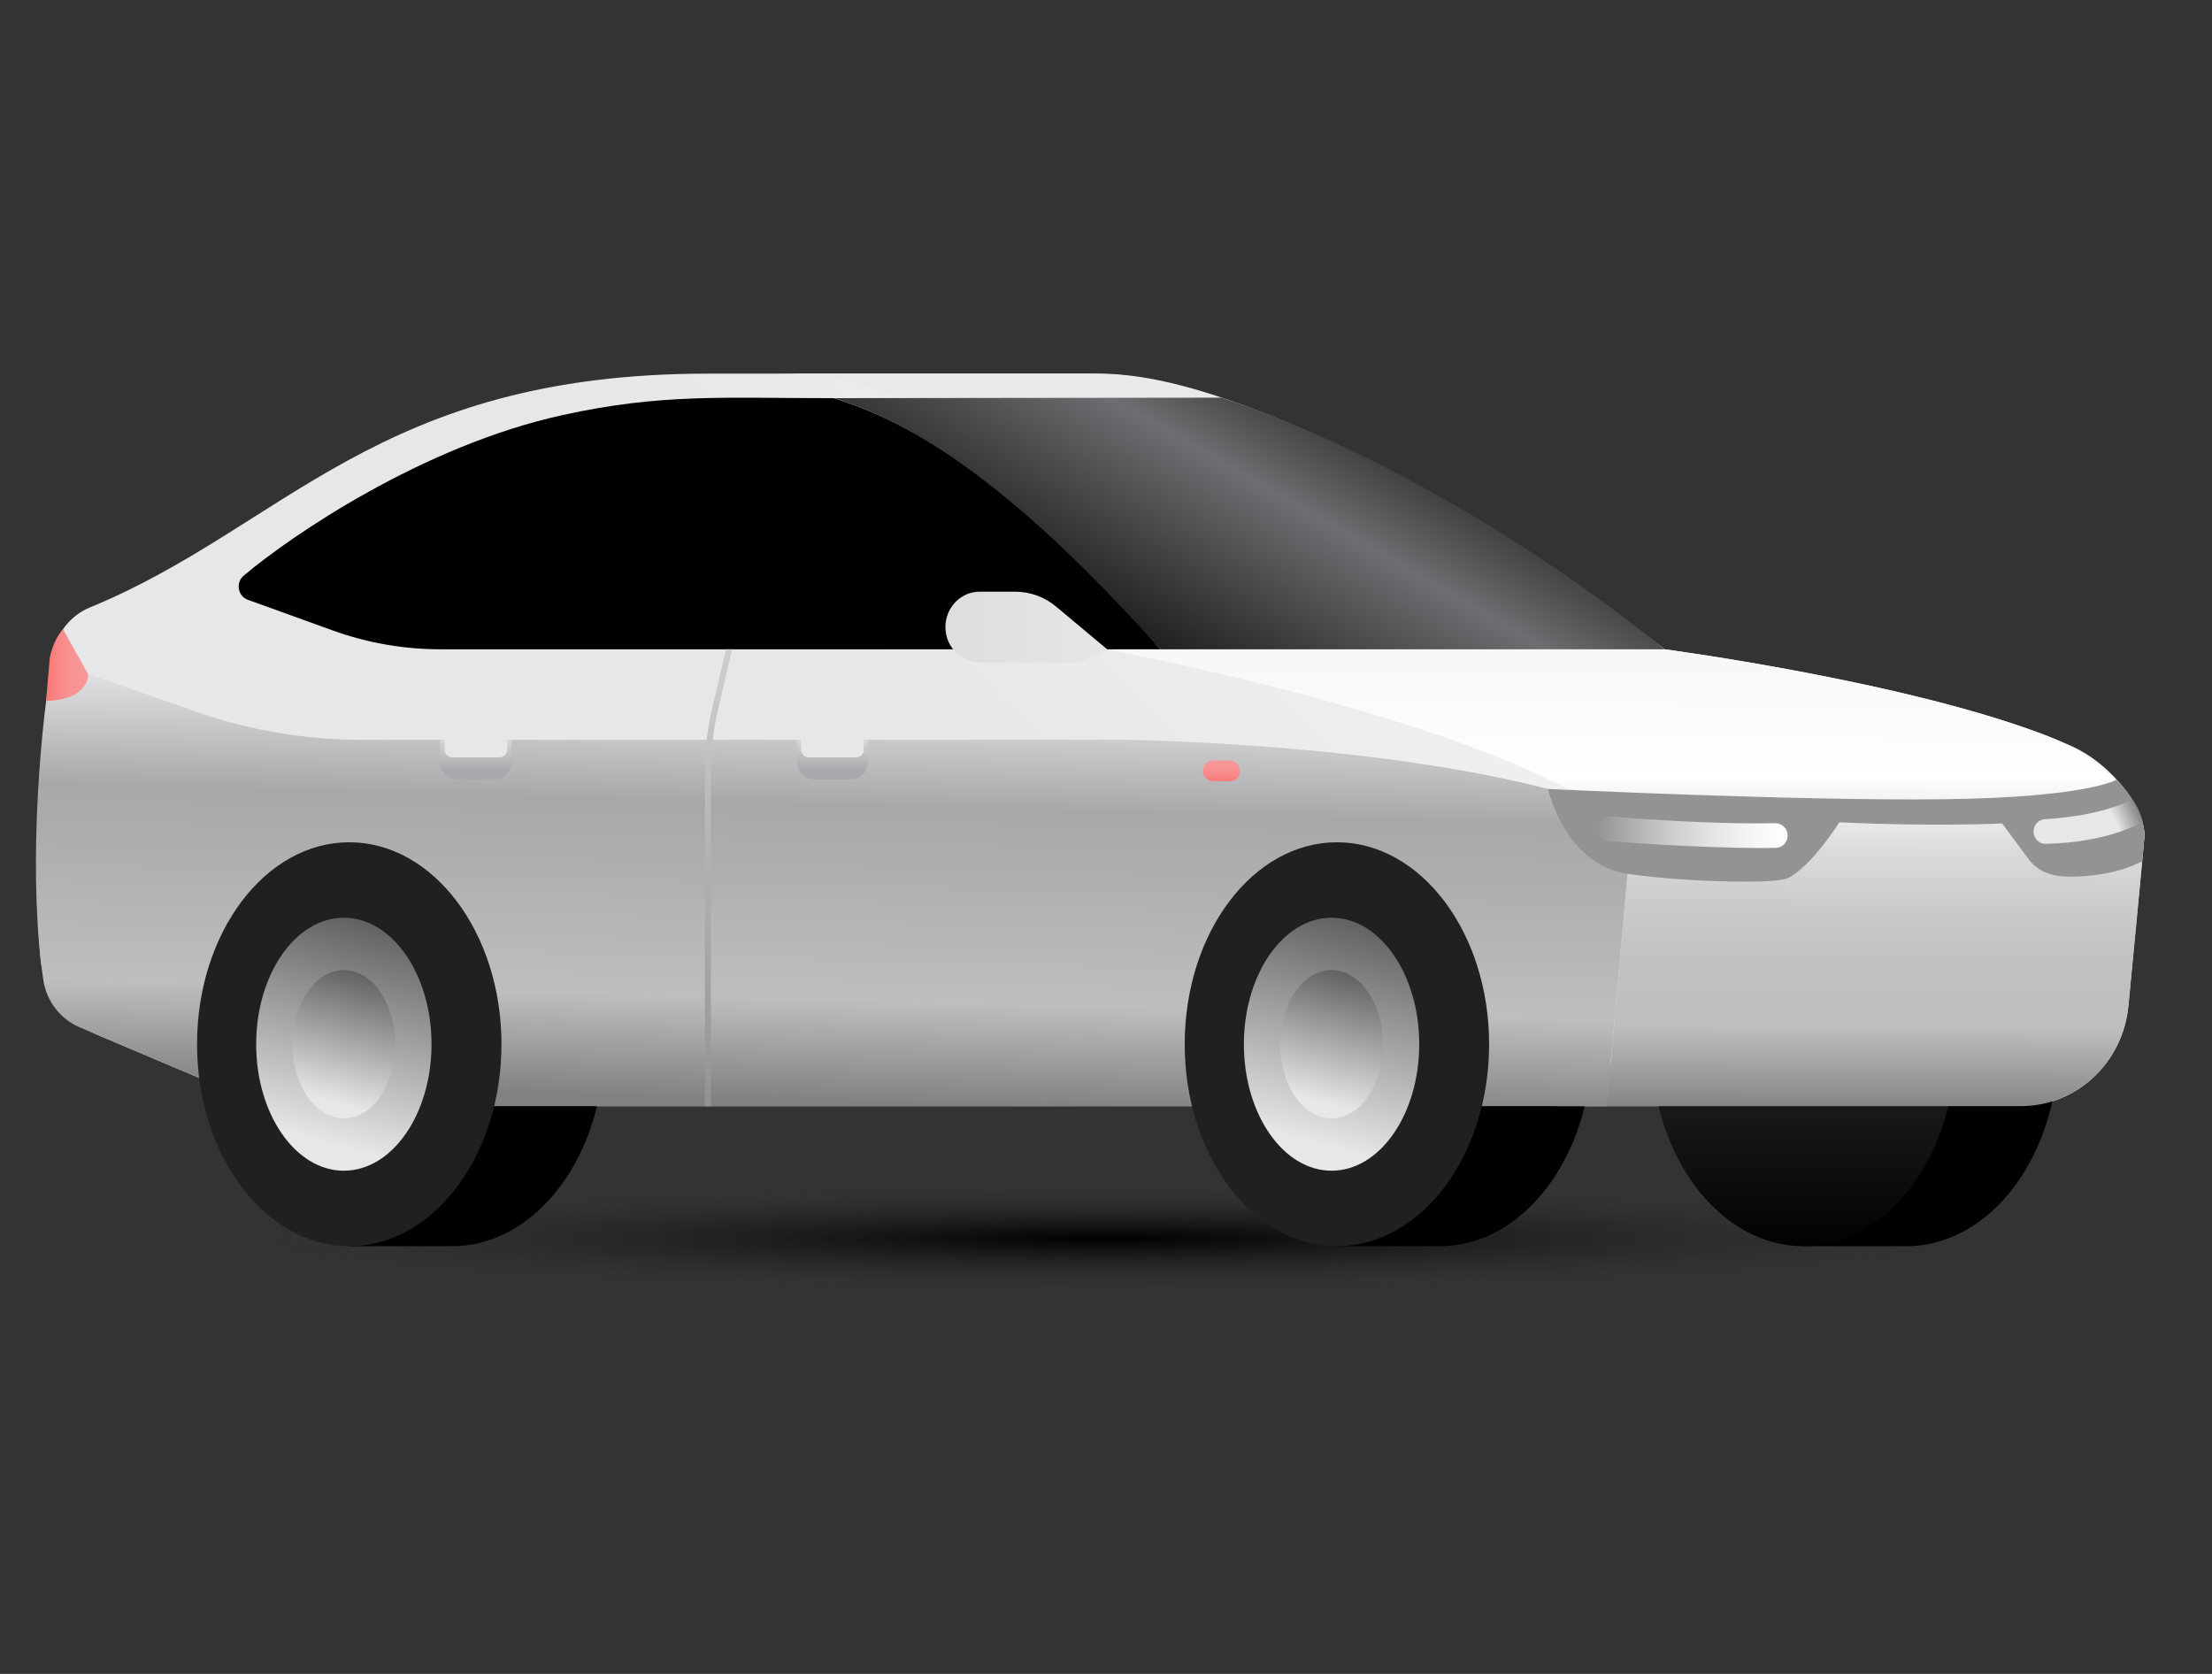
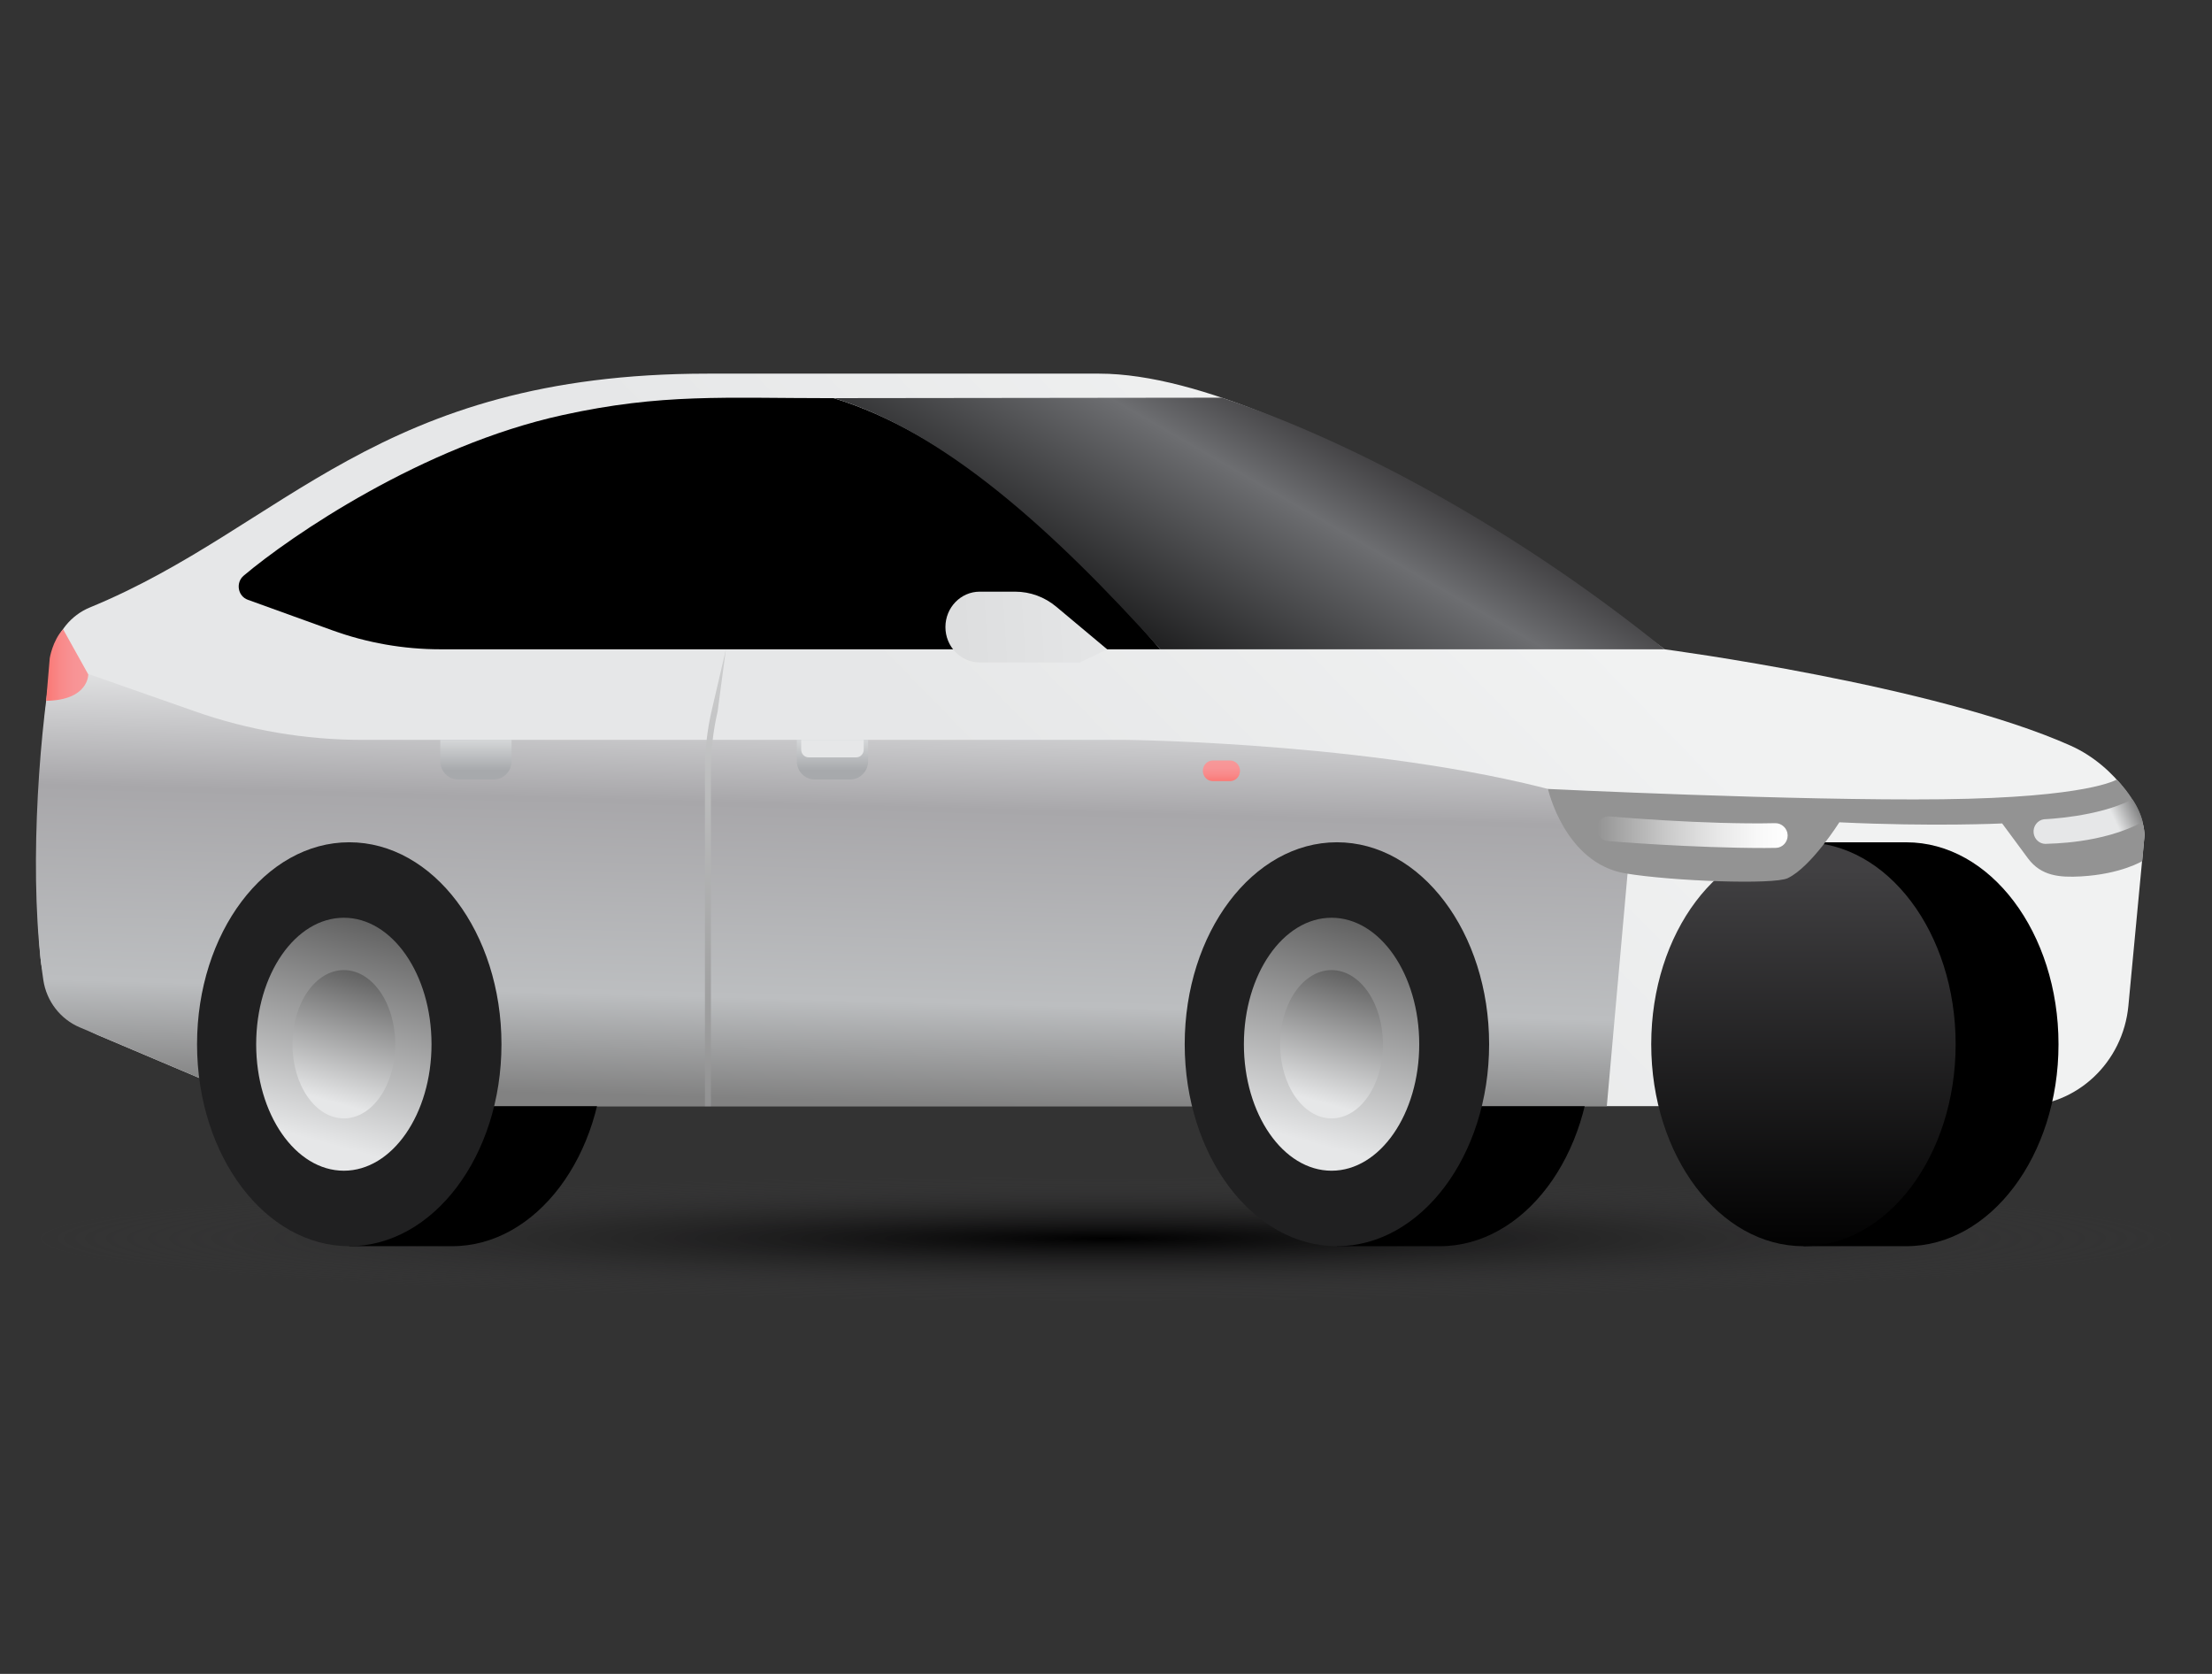
<svg xmlns="http://www.w3.org/2000/svg" width="74" height="56" viewBox="0 0 74 56" fill="none">
  <rect x="0" y="0" width="74" height="56" fill="#333333" stroke="none" />
  <path d="M37 43.5C57.162 43.5 73.506 42.575 73.506 41.433C73.506 40.292 57.162 39.367 37 39.367C16.838 39.367 0.493 40.292 0.493 41.433C0.493 42.575 16.838 43.5 37 43.5Z" fill="url(#paint0_radial_4831_65545)" />
  <path d="M55.688 21.722C55.688 21.722 64.736 22.918 69.275 24.948C70.794 25.627 71.812 27.209 71.735 28.02L71.203 33.647C71.023 35.552 69.469 37.005 67.613 37.005H7.953L6.808 36.123L3.272 34.626C2.23 34.185 1.467 33.219 1.356 32.063C1.151 29.914 1.262 25.03 1.734 22.118C1.749 22.024 1.765 21.931 1.782 21.838C1.908 21.151 2.376 20.582 3.007 20.322C9.539 17.637 12.6 12.5 23.676 12.5H36.772C43.48 12.5 55.688 21.722 55.688 21.722Z" fill="url(#paint1_linear_4831_65545)" />
  <path d="M68.865 34.935C68.865 38.666 66.586 41.691 63.773 41.691H60.332V28.179H63.773C66.586 28.179 68.865 31.203 68.865 34.935Z" fill="black" />
  <path d="M60.332 41.691C63.145 41.691 65.424 38.666 65.424 34.934C65.424 31.203 63.145 28.178 60.332 28.178C57.52 28.178 55.24 31.203 55.24 34.934C55.24 38.666 57.52 41.691 60.332 41.691Z" fill="url(#paint2_linear_4831_65545)" />
  <path d="M53.259 34.935C53.259 38.666 50.979 41.691 48.167 41.691H44.726V28.179H48.167C50.979 28.179 53.259 31.203 53.259 34.935Z" fill="black" />
  <path d="M20.217 34.935C20.217 38.666 17.937 41.691 15.125 41.691H11.684V28.179H15.125C17.937 28.179 20.217 31.203 20.217 34.935Z" fill="black" />
-   <path d="M55.688 21.722C55.688 21.722 43.88 12.5 36.461 12.5H26.034C28.647 12.5 30.791 13.433 31.923 14.529L37.037 21.722C37.037 21.722 48.532 23.889 53.212 26.853C54.069 27.396 54.433 28.026 54.466 29.015L53.91 35.248C53.91 35.248 53.975 37.005 52.042 37.005H67.612C69.469 37.005 71.022 35.552 71.203 33.646C71.203 33.646 71.662 28.994 71.735 28.02C71.807 27.046 70.481 25.406 68.588 24.66C63.885 22.806 55.688 21.722 55.688 21.722Z" fill="url(#paint3_linear_4831_65545)" />
  <path d="M38.817 21.722H14.735C13.503 21.722 12.28 21.508 11.118 21.087L8.29 20.065C7.954 19.944 7.878 19.49 8.153 19.258C9.732 17.925 14.137 14.913 18.818 13.887C22.149 13.156 24.208 13.321 27.894 13.321C31.604 14.453 35.372 17.681 38.817 21.722Z" fill="black" />
  <path d="M1.734 22.118L6.523 23.799C8.322 24.43 10.209 24.752 12.11 24.752H37.654C37.654 24.752 46.655 24.842 52.774 26.668C53.782 26.969 54.467 27.933 54.467 29.015L53.754 37.005H7.953L6.808 36.123L2.669 34.371C2.023 34.097 1.557 33.501 1.45 32.79C0.965 29.562 1.262 24.973 1.734 22.118Z" fill="url(#paint4_linear_4831_65545)" />
  <path d="M38.817 21.722H55.688C50.992 17.923 45.551 14.862 40.872 13.304L27.895 13.32C31.564 14.435 35.197 17.692 38.817 21.722Z" fill="url(#paint5_linear_4831_65545)" />
  <path d="M11.684 41.691C14.496 41.691 16.776 38.666 16.776 34.934C16.776 31.203 14.496 28.178 11.684 28.178C8.872 28.178 6.592 31.203 6.592 34.934C6.592 38.666 8.872 41.691 11.684 41.691Z" fill="url(#paint6_linear_4831_65545)" />
  <path d="M11.503 39.166C13.123 39.166 14.436 37.271 14.436 34.934C14.436 32.597 13.123 30.703 11.503 30.703C9.883 30.703 8.57 32.597 8.57 34.934C8.57 37.271 9.883 39.166 11.503 39.166Z" fill="url(#paint7_linear_4831_65545)" />
  <path d="M11.504 37.416C12.453 37.416 13.223 36.305 13.223 34.935C13.223 33.564 12.453 32.454 11.504 32.454C10.554 32.454 9.784 33.564 9.784 34.935C9.784 36.305 10.554 37.416 11.504 37.416Z" fill="url(#paint8_linear_4831_65545)" />
  <path d="M44.725 41.691C47.537 41.691 49.817 38.666 49.817 34.934C49.817 31.203 47.537 28.178 44.725 28.178C41.913 28.178 39.633 31.203 39.633 34.934C39.633 38.666 41.913 41.691 44.725 41.691Z" fill="url(#paint9_linear_4831_65545)" />
  <path d="M44.546 39.166C46.166 39.166 47.479 37.271 47.479 34.934C47.479 32.597 46.166 30.703 44.546 30.703C42.926 30.703 41.613 32.597 41.613 34.934C41.613 37.271 42.926 39.166 44.546 39.166Z" fill="url(#paint10_linear_4831_65545)" />
  <path d="M44.546 37.416C45.495 37.416 46.265 36.305 46.265 34.935C46.265 33.564 45.495 32.454 44.546 32.454C43.596 32.454 42.826 33.564 42.826 34.935C42.826 36.305 43.596 37.416 44.546 37.416Z" fill="url(#paint11_linear_4831_65545)" />
  <path d="M51.786 26.394C51.786 26.394 60.096 26.797 64.986 26.739C69.876 26.682 70.811 26.08 70.811 26.08C70.811 26.08 71.788 27.018 71.735 28.02L71.668 28.808C71.668 28.808 70.956 29.244 69.618 29.32C68.9 29.36 68.286 29.308 67.847 28.721C67.635 28.437 66.98 27.548 66.98 27.548C66.98 27.548 64.669 27.66 61.533 27.51C61.533 27.51 60.6 28.995 59.809 29.378C59.339 29.605 55.959 29.48 54.387 29.221C52.344 28.884 51.786 26.394 51.786 26.394Z" fill="#939393" />
  <path d="M26.656 24.752H29.042V25.463C29.042 25.802 28.775 26.077 28.446 26.077H27.252C26.923 26.077 26.656 25.802 26.656 25.463L26.656 24.752Z" fill="url(#paint12_linear_4831_65545)" />
  <path d="M26.803 24.752H28.895V25.078C28.895 25.221 28.783 25.337 28.645 25.337H27.053C26.915 25.337 26.803 25.221 26.803 25.078V24.752Z" fill="url(#paint13_linear_4831_65545)" />
  <path d="M14.729 24.752H17.114V25.463C17.114 25.802 16.847 26.077 16.518 26.077H15.324C14.995 26.077 14.729 25.802 14.729 25.463L14.729 24.752Z" fill="url(#paint14_linear_4831_65545)" />
-   <path d="M14.875 24.752H16.968V25.078C16.968 25.221 16.855 25.337 16.717 25.337H15.126C14.987 25.337 14.875 25.221 14.875 25.078V24.752Z" fill="url(#paint15_linear_4831_65545)" />
  <path d="M36.128 22.162H32.776C32.142 22.162 31.628 21.631 31.628 20.978C31.628 20.324 32.142 19.794 32.776 19.794H33.96C34.462 19.794 34.948 19.972 35.337 20.298L37.038 21.722L36.128 22.162Z" fill="url(#paint16_linear_4831_65545)" />
  <path d="M59.03 28.37C56.665 28.37 53.883 28.152 53.757 28.132C53.538 28.097 53.388 27.885 53.423 27.66C53.457 27.434 53.659 27.28 53.881 27.315C53.913 27.32 57.036 27.592 59.394 27.539C59.606 27.538 59.799 27.715 59.804 27.943C59.808 28.171 59.633 28.36 59.411 28.366C59.286 28.368 59.158 28.37 59.03 28.37Z" fill="url(#paint17_linear_4831_65545)" />
  <path d="M68.43 28.232C68.231 28.232 68.058 28.078 68.033 27.869C68.006 27.642 68.163 27.436 68.382 27.408C68.399 27.406 70.191 27.341 71.335 26.739C71.485 26.943 71.639 27.283 71.679 27.498C70.32 28.234 68.555 28.219 68.479 28.229C68.463 28.23 68.447 28.232 68.43 28.232Z" fill="url(#paint18_linear_4831_65545)" />
  <path d="M2.11 21.05L2.953 22.562C2.953 22.562 2.971 23.425 1.543 23.446L1.664 22.021C1.664 22.021 1.752 21.445 2.11 21.05Z" fill="url(#paint19_linear_4831_65545)" />
  <path d="M41.149 25.442H40.575C40.39 25.442 40.24 25.597 40.24 25.787V25.787C40.24 25.978 40.39 26.133 40.575 26.133H41.149C41.334 26.133 41.483 25.978 41.483 25.787V25.787C41.483 25.597 41.334 25.442 41.149 25.442Z" fill="url(#paint20_linear_4831_65545)" />
-   <path d="M23.784 37.005H23.583V25.752C23.583 25.08 23.66 24.409 23.812 23.756L24.285 21.722H24.491L24.007 23.804C23.859 24.441 23.784 25.097 23.784 25.752V37.005Z" fill="url(#paint21_linear_4831_65545)" />
+   <path d="M23.784 37.005H23.583V25.752C23.583 25.08 23.66 24.409 23.812 23.756L24.285 21.722L24.007 23.804C23.859 24.441 23.784 25.097 23.784 25.752V37.005Z" fill="url(#paint21_linear_4831_65545)" />
  <defs>
    <radialGradient id="paint0_radial_4831_65545" cx="0" cy="0" r="1" gradientUnits="userSpaceOnUse" gradientTransform="translate(37 41.434) scale(36.093 2.089)">
      <stop />
      <stop offset="1" stop-color="#414042" stop-opacity="0" />
    </radialGradient>
    <linearGradient id="paint1_linear_4831_65545" x1="48.383" y1="15.718" x2="35.167" y2="28.656" gradientUnits="userSpaceOnUse">
      <stop stop-color="#F1F2F2" />
      <stop offset="1" stop-color="#E6E7E8" />
    </linearGradient>
    <linearGradient id="paint2_linear_4831_65545" x1="60.332" y1="29.122" x2="60.332" y2="42.089" gradientUnits="userSpaceOnUse">
      <stop stop-color="#414042" />
      <stop offset="1" />
    </linearGradient>
    <linearGradient id="paint3_linear_4831_65545" x1="48.901" y1="14.461" x2="48.838" y2="37.16" gradientUnits="userSpaceOnUse">
      <stop stop-color="#E8E9EA" />
      <stop offset="0.507" stop-color="white" />
      <stop offset="0.53" stop-color="#F6F6F6" />
      <stop offset="0.61" stop-color="#DCDDDE" />
      <stop offset="0.692" stop-color="#CACBCD" />
      <stop offset="0.779" stop-color="#BFC1C3" />
      <stop offset="0.875" stop-color="#BCBEC0" />
      <stop offset="1" stop-color="#828282" />
    </linearGradient>
    <linearGradient id="paint4_linear_4831_65545" x1="27.982" y1="22.754" x2="27.611" y2="36.845" gradientUnits="userSpaceOnUse">
      <stop stop-color="#E6E7E8" />
      <stop offset="0.297" stop-color="#A8A7AA" />
      <stop offset="0.759" stop-color="#BCBEC0" />
      <stop offset="0.998" stop-color="#828282" />
    </linearGradient>
    <linearGradient id="paint5_linear_4831_65545" x1="44.622" y1="12.304" x2="37.807" y2="24.123" gradientUnits="userSpaceOnUse">
      <stop offset="0.14" stop-color="#414042" />
      <stop offset="0.338" stop-color="#6D6E71" />
      <stop offset="1" />
    </linearGradient>
    <linearGradient id="paint6_linear_4831_65545" x1="11.684" y1="12.5" x2="11.684" y2="12.5" gradientUnits="userSpaceOnUse">
      <stop stop-color="#414042" />
      <stop offset="1" />
    </linearGradient>
    <linearGradient id="paint7_linear_4831_65545" x1="12.55" y1="30.827" x2="10.565" y2="38.156" gradientUnits="userSpaceOnUse">
      <stop stop-color="#606060" />
      <stop offset="1" stop-color="#E6E7E8" />
    </linearGradient>
    <linearGradient id="paint8_linear_4831_65545" x1="12.117" y1="32.526" x2="10.954" y2="36.824" gradientUnits="userSpaceOnUse">
      <stop stop-color="#606060" />
      <stop offset="1" stop-color="#E6E7E8" />
    </linearGradient>
    <linearGradient id="paint9_linear_4831_65545" x1="44.725" y1="12.5" x2="44.725" y2="12.5" gradientUnits="userSpaceOnUse">
      <stop stop-color="#414042" />
      <stop offset="1" />
    </linearGradient>
    <linearGradient id="paint10_linear_4831_65545" x1="45.593" y1="30.827" x2="43.608" y2="38.156" gradientUnits="userSpaceOnUse">
      <stop stop-color="#606060" />
      <stop offset="1" stop-color="#E6E7E8" />
    </linearGradient>
    <linearGradient id="paint11_linear_4831_65545" x1="45.159" y1="32.526" x2="43.995" y2="36.824" gradientUnits="userSpaceOnUse">
      <stop stop-color="#606060" />
      <stop offset="1" stop-color="#E6E7E8" />
    </linearGradient>
    <linearGradient id="paint12_linear_4831_65545" x1="27.849" y1="24.576" x2="27.849" y2="25.776" gradientUnits="userSpaceOnUse">
      <stop stop-color="#DDDFE0" />
      <stop offset="1" stop-color="#A7A9AC" />
    </linearGradient>
    <linearGradient id="paint13_linear_4831_65545" x1="26.486" y1="25.127" x2="29.175" y2="24.959" gradientUnits="userSpaceOnUse">
      <stop stop-color="#E6E7E8" />
      <stop offset="1" stop-color="#E6E7E8" />
    </linearGradient>
    <linearGradient id="paint14_linear_4831_65545" x1="15.921" y1="24.576" x2="15.921" y2="25.776" gradientUnits="userSpaceOnUse">
      <stop stop-color="#DDDFE0" />
      <stop offset="1" stop-color="#A7A9AC" />
    </linearGradient>
    <linearGradient id="paint15_linear_4831_65545" x1="14.559" y1="25.127" x2="17.247" y2="24.959" gradientUnits="userSpaceOnUse">
      <stop stop-color="#E6E7E8" />
      <stop offset="1" stop-color="#E6E7E8" />
    </linearGradient>
    <linearGradient id="paint16_linear_4831_65545" x1="30.831" y1="21.217" x2="37.656" y2="20.79" gradientUnits="userSpaceOnUse">
      <stop stop-color="#DBDCDD" />
      <stop offset="1" stop-color="#E6E7E8" />
    </linearGradient>
    <linearGradient id="paint17_linear_4831_65545" x1="53.418" y1="27.84" x2="59.804" y2="27.84" gradientUnits="userSpaceOnUse">
      <stop offset="0.003" stop-color="#939393" />
      <stop offset="0.104" stop-color="#A3A3A3" />
      <stop offset="0.376" stop-color="#CBCBCB" />
      <stop offset="0.625" stop-color="#E7E7E7" />
      <stop offset="0.841" stop-color="#F8F8F8" />
      <stop offset="1" stop-color="white" />
    </linearGradient>
    <linearGradient id="paint18_linear_4831_65545" x1="71.673" y1="26.633" x2="70.596" y2="27.133" gradientUnits="userSpaceOnUse">
      <stop stop-color="#606060" />
      <stop offset="1" stop-color="#E6E7E8" />
    </linearGradient>
    <linearGradient id="paint19_linear_4831_65545" x1="1.543" y1="22.248" x2="2.953" y2="22.248" gradientUnits="userSpaceOnUse">
      <stop stop-color="#FB7674" />
      <stop offset="0.032" stop-color="#FA7976" />
      <stop offset="0.332" stop-color="#F98989" />
      <stop offset="0.647" stop-color="#F89395" />
      <stop offset="0.999" stop-color="#F79899" />
    </linearGradient>
    <linearGradient id="paint20_linear_4831_65545" x1="40.862" y1="26.15" x2="40.862" y2="25.459" gradientUnits="userSpaceOnUse">
      <stop stop-color="#FB7674" />
      <stop offset="0.032" stop-color="#FA7976" />
      <stop offset="0.332" stop-color="#F98989" />
      <stop offset="0.647" stop-color="#F89395" />
      <stop offset="0.999" stop-color="#F79899" />
    </linearGradient>
    <linearGradient id="paint21_linear_4831_65545" x1="24.037" y1="49.593" x2="24.037" y2="15.664" gradientUnits="userSpaceOnUse">
      <stop stop-color="#606060" />
      <stop offset="1" stop-color="#E6E7E8" />
    </linearGradient>
  </defs>
</svg>